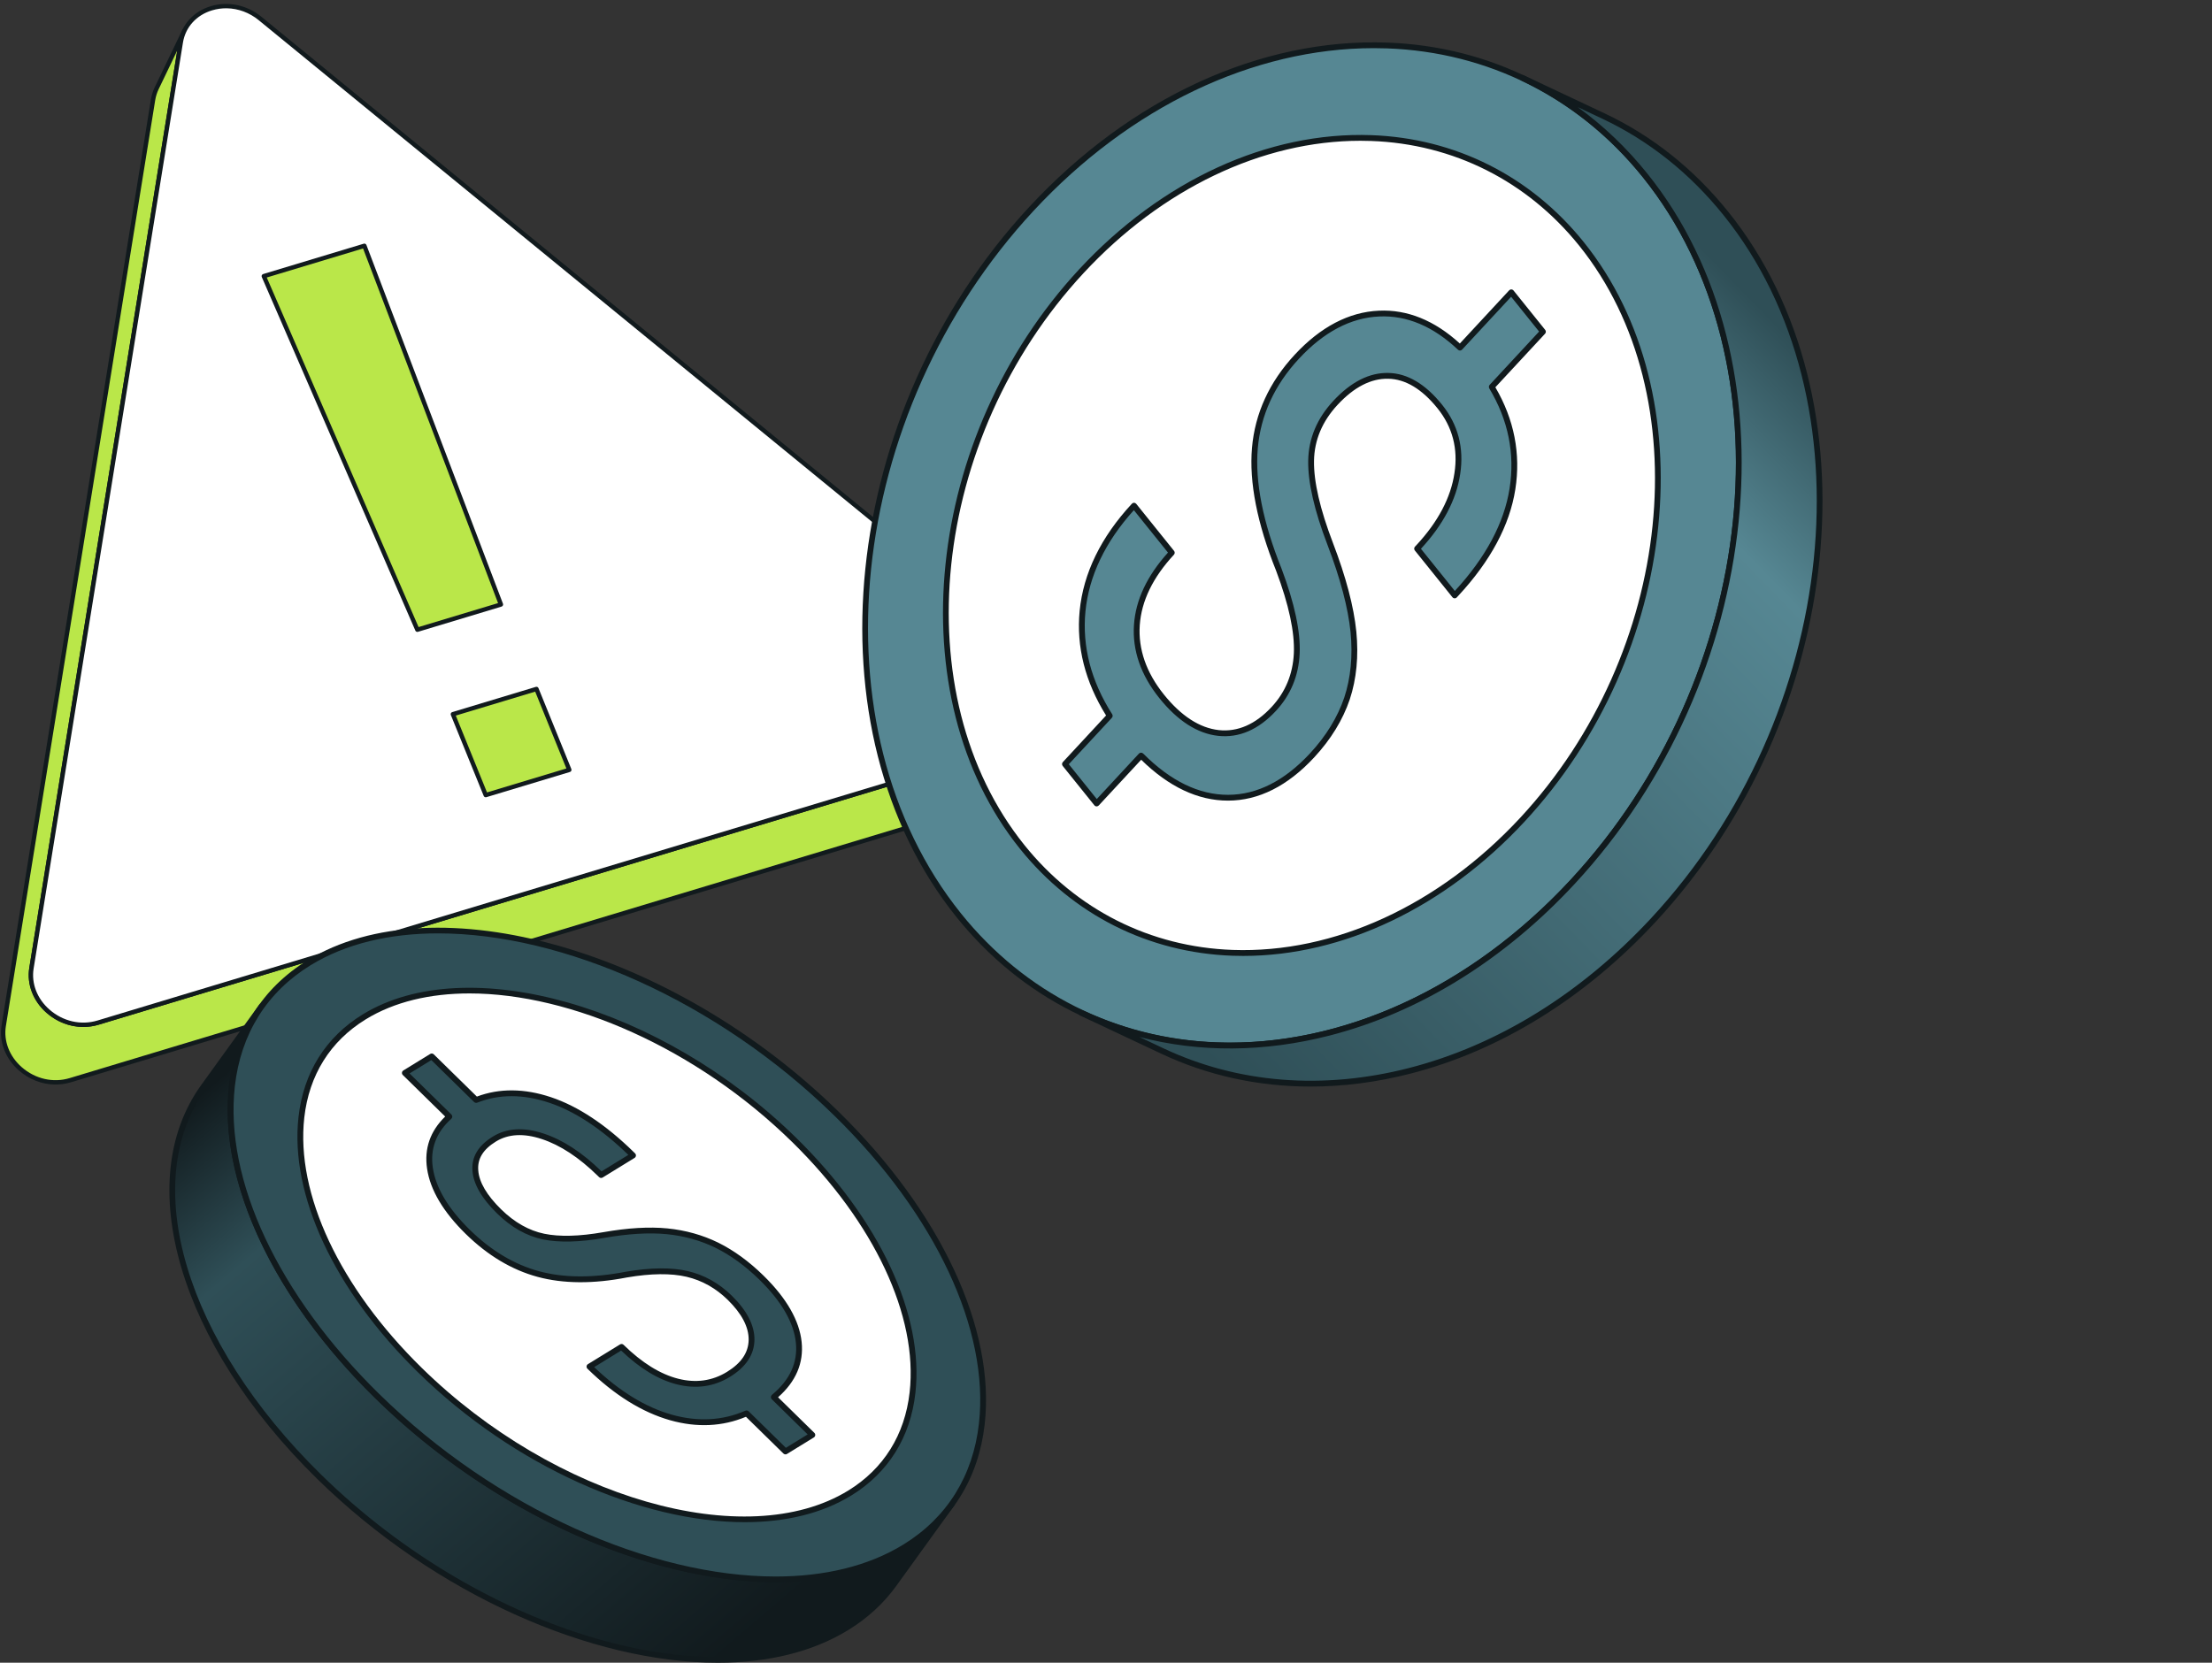
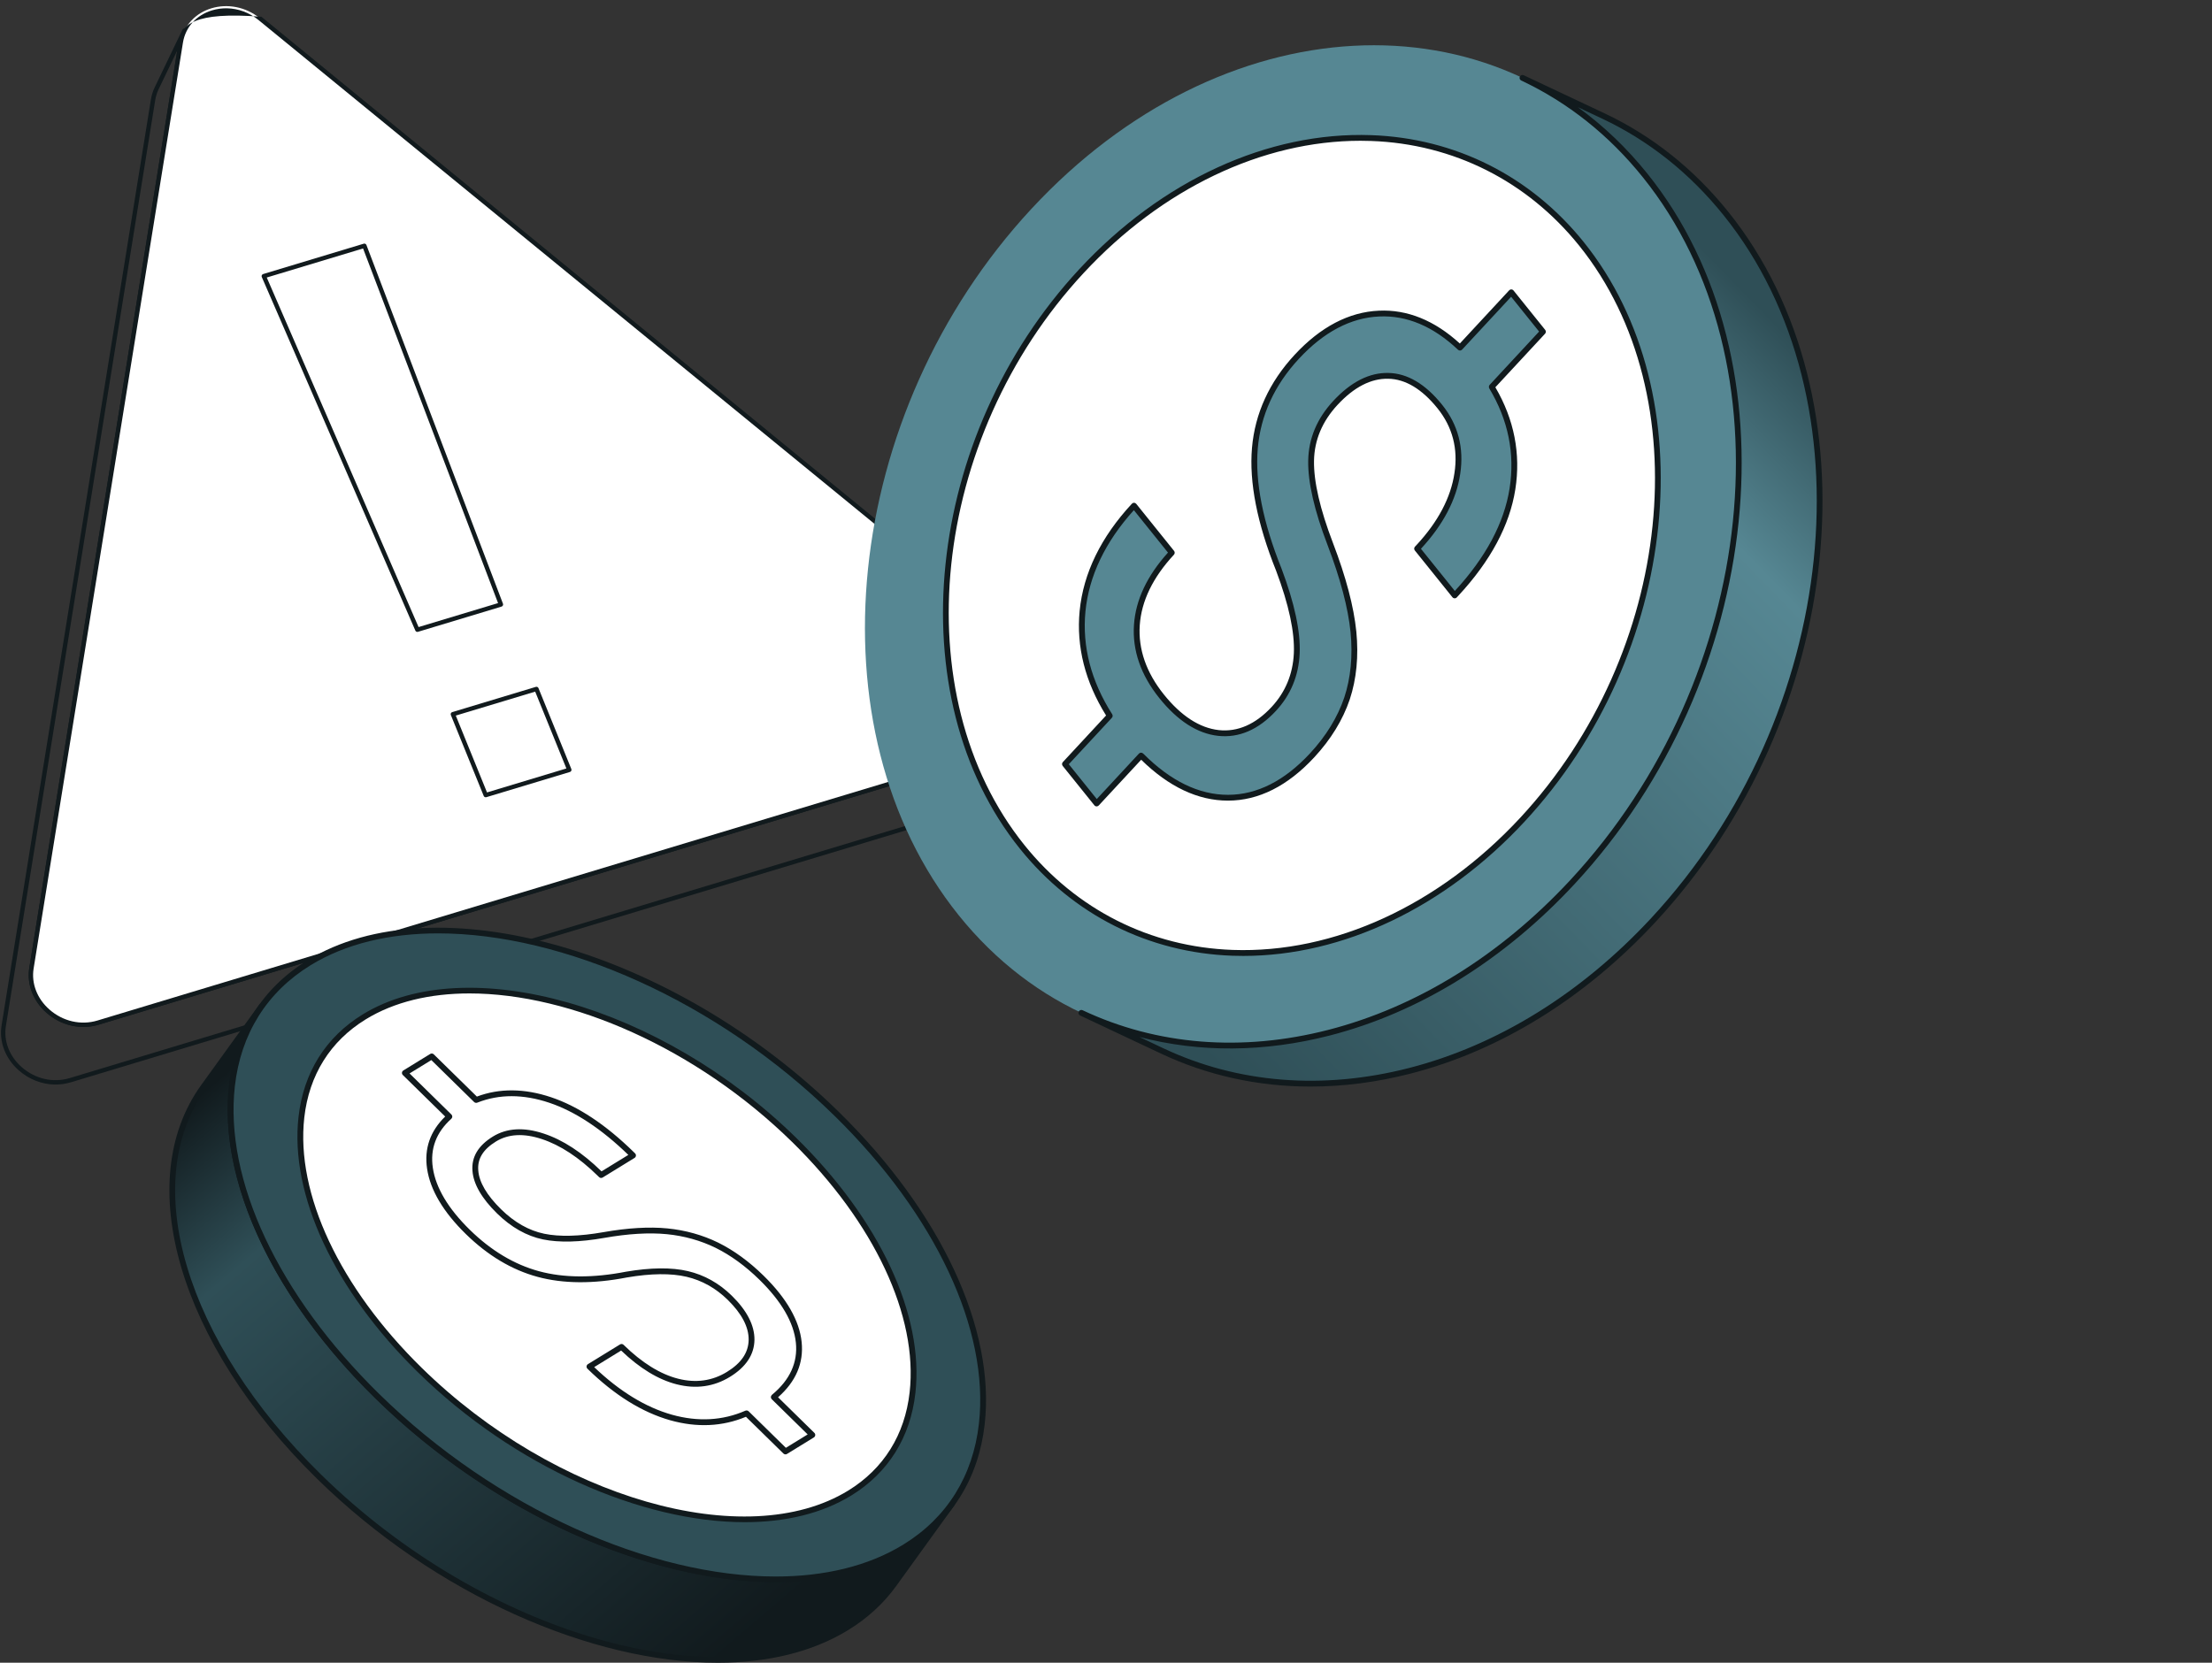
<svg xmlns="http://www.w3.org/2000/svg" width="133" height="100" viewBox="0 0 133 100" fill="none">
  <rect x="0" y="0" width="133" height="100" fill="#333333" stroke="none" />
-   <path d="M0.231 61.688L9.208 6.01C9.249 5.757 9.324 5.522 9.427 5.308L11.093 1.845C10.99 2.059 10.915 2.294 10.874 2.548L1.897 58.225C1.559 60.321 3.784 62.141 5.903 61.501L62.174 44.518C62.952 44.283 63.501 43.781 63.796 43.168L62.13 46.631C61.835 47.244 61.286 47.746 60.508 47.981L4.237 64.964C2.118 65.603 -0.107 63.783 0.231 61.688Z" fill="#BAE749" />
  <path d="M3.282 65.226C3.612 65.232 3.944 65.187 4.268 65.09L60.539 48.106C61.308 47.874 61.913 47.37 62.241 46.688L63.907 43.225C63.939 43.159 63.911 43.081 63.846 43.05C63.781 43.018 63.703 43.046 63.671 43.111C63.375 43.727 62.827 44.182 62.129 44.392L5.858 61.376C4.865 61.675 3.787 61.43 2.974 60.719C2.232 60.069 1.875 59.145 2.02 58.246L10.997 2.568C11.035 2.334 11.104 2.111 11.203 1.905L11.204 1.902C11.236 1.837 11.208 1.758 11.143 1.727C11.078 1.695 11 1.723 10.968 1.788L9.302 5.251C9.191 5.481 9.114 5.73 9.072 5.99L0.095 61.667C-0.065 62.656 0.324 63.669 1.135 64.379C1.752 64.919 2.511 65.211 3.282 65.226ZM63.176 44.14L62.005 46.574C61.709 47.19 61.161 47.645 60.463 47.855L4.192 64.838C3.199 65.138 2.121 64.893 1.308 64.182C0.565 63.532 0.209 62.608 0.354 61.709C0.499 60.81 9.331 6.031 9.331 6.031C9.369 5.796 9.439 5.572 9.538 5.365L10.655 3.044L1.761 58.205C1.601 59.193 1.99 60.207 2.801 60.916C3.682 61.687 4.853 61.953 5.934 61.627L62.205 44.644C62.569 44.534 62.897 44.362 63.176 44.14Z" fill="#111A1D" />
  <path d="M1.896 58.226C1.558 60.321 3.783 62.142 5.902 61.502L62.173 44.519C64.29 43.88 64.713 41.261 62.933 39.805L15.639 1.11C14.749 0.382 13.642 0.218 12.715 0.498C11.788 0.777 11.042 1.501 10.873 2.548L1.896 58.226L1.896 58.226Z" fill="white" />
-   <path d="M4.949 61.763C5.28 61.769 5.612 61.725 5.936 61.627L62.207 44.644C63.21 44.341 63.926 43.572 64.122 42.586C64.334 41.522 63.918 40.444 63.011 39.703L15.718 1.008C14.848 0.297 13.71 0.059 12.673 0.372C11.629 0.687 10.906 1.493 10.74 2.527L1.762 58.205C1.603 59.193 1.992 60.207 2.803 60.917C3.42 61.456 4.179 61.748 4.949 61.763L4.949 61.763ZM13.648 0.499C14.325 0.512 14.997 0.757 15.552 1.211L62.846 39.906C63.676 40.585 64.057 41.568 63.865 42.535C63.688 43.424 63.04 44.118 62.131 44.393L5.86 61.376C4.867 61.676 3.788 61.43 2.976 60.719C2.233 60.069 1.876 59.145 2.022 58.246C2.167 57.348 10.999 2.569 10.999 2.569C11.149 1.636 11.803 0.908 12.749 0.623C13.043 0.534 13.346 0.493 13.648 0.499Z" fill="#111A1D" />
-   <path d="M15.859 16.608L25.093 37.873L30.118 36.356L21.908 14.783L15.859 16.608Z" fill="#BAE749" />
+   <path d="M4.949 61.763C5.28 61.769 5.612 61.725 5.936 61.627L62.207 44.644C63.21 44.341 63.926 43.572 64.122 42.586C64.334 41.522 63.918 40.444 63.011 39.703L15.718 1.008C11.629 0.687 10.906 1.493 10.74 2.527L1.762 58.205C1.603 59.193 1.992 60.207 2.803 60.917C3.42 61.456 4.179 61.748 4.949 61.763L4.949 61.763ZM13.648 0.499C14.325 0.512 14.997 0.757 15.552 1.211L62.846 39.906C63.676 40.585 64.057 41.568 63.865 42.535C63.688 43.424 63.04 44.118 62.131 44.393L5.86 61.376C4.867 61.676 3.788 61.43 2.976 60.719C2.233 60.069 1.876 59.145 2.022 58.246C2.167 57.348 10.999 2.569 10.999 2.569C11.149 1.636 11.803 0.908 12.749 0.623C13.043 0.534 13.346 0.493 13.648 0.499Z" fill="#111A1D" />
  <path d="M25.091 38.003C25.104 38.004 25.118 38.002 25.132 37.998L30.157 36.481C30.192 36.471 30.221 36.446 30.237 36.413C30.253 36.381 30.255 36.343 30.242 36.309L22.032 14.735C22.007 14.671 21.938 14.636 21.871 14.656L15.822 16.482C15.786 16.493 15.757 16.518 15.741 16.552C15.725 16.586 15.725 16.625 15.74 16.66L24.974 37.925C24.994 37.973 25.041 38.002 25.091 38.003L25.091 38.003ZM29.947 36.271L25.167 37.713L16.039 16.69L21.83 14.943L29.947 36.271Z" fill="#111A1D" />
-   <path d="M27.229 42.952L29.204 47.818L34.23 46.301L32.254 41.436L27.229 42.952Z" fill="#BAE749" />
  <path d="M29.203 47.949C29.216 47.95 29.23 47.948 29.243 47.944L34.269 46.427C34.304 46.416 34.333 46.391 34.349 46.358C34.365 46.325 34.367 46.286 34.353 46.252L32.377 41.386C32.352 41.323 32.283 41.29 32.218 41.31L27.192 42.827C27.157 42.837 27.128 42.862 27.111 42.895C27.096 42.929 27.094 42.967 27.108 43.002L29.084 47.868C29.104 47.917 29.152 47.948 29.203 47.949ZM34.055 46.217L29.282 47.658L27.405 43.036L32.179 41.596L34.055 46.217Z" fill="#111A1D" />
  <path d="M98.917 10.552C107.901 21.731 105.949 40.755 94.553 53.041C83.157 65.327 66.629 66.225 57.645 55.047C48.662 43.868 50.623 24.843 62.019 12.557C73.416 0.271 89.933 -0.627 98.917 10.552Z" fill="#568793" />
-   <path d="M73.962 63.051C73.695 63.051 73.43 63.047 73.164 63.037C66.978 62.818 61.418 60.019 57.51 55.156C48.49 43.931 50.455 24.768 61.892 12.438C67.964 5.892 75.803 2.287 83.404 2.561C89.588 2.78 95.146 5.579 99.054 10.443C108.077 21.671 106.116 40.833 94.682 53.16C88.822 59.477 81.312 63.051 73.962 63.051ZM82.606 2.896C75.356 2.896 67.942 6.429 62.148 12.676C50.825 24.883 48.866 43.842 57.782 54.937C61.626 59.72 67.093 62.472 73.176 62.688C80.68 62.959 88.422 59.394 94.426 52.922C105.746 40.717 107.701 21.759 98.782 10.661C94.938 5.878 89.472 3.126 83.391 2.91C83.13 2.901 82.868 2.896 82.606 2.896Z" fill="#111A1D" />
  <path d="M95.103 14.672C87.784 5.563 74.32 6.295 65.035 16.305C55.743 26.322 54.149 41.824 61.469 50.932C68.793 60.046 82.257 59.315 91.548 49.298C100.834 39.287 102.427 23.785 95.103 14.672Z" fill="white" />
  <path d="M74.755 57.491C74.538 57.491 74.321 57.487 74.104 57.48C69.054 57.301 64.514 55.014 61.322 51.042C53.961 41.882 55.564 26.247 64.895 16.187C69.85 10.845 76.247 7.907 82.451 8.128C87.5 8.307 92.038 10.592 95.228 14.562C102.591 23.724 100.993 39.36 91.665 49.416C86.881 54.574 80.753 57.491 74.755 57.491ZM81.799 8.466C75.899 8.466 69.866 11.341 65.151 16.424C55.933 26.362 54.338 41.793 61.594 50.823C64.722 54.715 69.169 56.955 74.117 57.13C80.217 57.346 86.521 54.449 91.409 49.179C100.623 39.245 102.215 23.814 94.956 14.781C91.83 10.892 87.385 8.653 82.439 8.478C82.226 8.47 82.012 8.466 81.799 8.466Z" fill="#111A1D" />
  <path d="M92.77 19.949L90.867 17.581L87.782 20.906C86.257 19.462 84.63 18.777 82.909 18.859C81.145 18.938 79.499 19.808 77.97 21.456C76.469 23.074 75.627 24.908 75.451 26.95C75.274 29.003 75.754 31.433 76.89 34.262C77.669 36.33 78.028 38.015 77.968 39.304C77.908 40.594 77.45 41.705 76.591 42.632C75.574 43.728 74.46 44.212 73.259 44.082C72.054 43.947 70.92 43.218 69.844 41.879C68.75 40.518 68.255 39.08 68.355 37.588C68.456 36.084 69.161 34.637 70.456 33.241L68.183 30.413C66.334 32.407 65.309 34.518 65.088 36.757C64.879 38.935 65.437 41.032 66.724 43.05L64.031 45.953L65.935 48.323L68.606 45.443L68.637 45.469C70.308 47.144 72.045 47.98 73.84 47.977C75.625 47.974 77.319 47.125 78.891 45.43C79.881 44.363 80.578 43.222 80.988 42.014C81.388 40.806 81.52 39.468 81.376 38C81.228 36.527 80.766 34.764 79.981 32.713C79.195 30.661 78.81 28.995 78.831 27.707C78.852 26.42 79.34 25.258 80.292 24.231C81.32 23.123 82.382 22.575 83.472 22.605C84.563 22.623 85.598 23.241 86.571 24.452C87.502 25.61 87.856 26.961 87.623 28.477C87.399 29.993 86.624 31.466 85.302 32.891L85.204 32.997L87.463 35.809L87.561 35.703C89.476 33.639 90.602 31.54 90.937 29.405C91.274 27.26 90.86 25.216 89.7 23.279L89.691 23.269L92.77 19.949Z" fill="#568793" />
  <path d="M65.936 48.498C65.934 48.498 65.932 48.498 65.93 48.498C65.879 48.496 65.832 48.472 65.8 48.432L63.896 46.063C63.842 45.995 63.845 45.898 63.904 45.835L66.505 43.03C65.243 41.005 64.709 38.89 64.915 36.741C65.139 34.469 66.196 32.3 68.056 30.295C68.09 30.258 68.138 30.237 68.19 30.239C68.241 30.241 68.288 30.265 68.32 30.304L70.593 33.132C70.647 33.2 70.643 33.297 70.585 33.36C69.319 34.725 68.628 36.151 68.53 37.6C68.433 39.048 68.921 40.451 69.981 41.77C71.018 43.06 72.128 43.78 73.279 43.909C74.419 44.032 75.49 43.562 76.463 42.513C77.288 41.623 77.736 40.541 77.794 39.296C77.853 38.032 77.494 36.359 76.728 34.324C75.588 31.485 75.1 28.998 75.278 26.935C75.457 24.863 76.32 22.98 77.843 21.337C79.4 19.659 81.102 18.766 82.903 18.685C84.615 18.604 86.253 19.267 87.775 20.659L90.74 17.462C90.774 17.425 90.822 17.403 90.874 17.407C90.925 17.408 90.972 17.432 91.004 17.472L92.908 19.841C92.962 19.908 92.959 20.005 92.9 20.069L89.911 23.291C91.043 25.228 91.447 27.293 91.111 29.433C90.772 31.592 89.621 33.742 87.691 35.822L87.593 35.928C87.559 35.965 87.51 35.988 87.459 35.983C87.408 35.982 87.361 35.958 87.329 35.918L85.069 33.106C85.015 33.039 85.018 32.942 85.077 32.878L85.175 32.773C86.468 31.379 87.234 29.925 87.451 28.452C87.676 26.988 87.335 25.68 86.436 24.562C85.5 23.397 84.502 22.797 83.47 22.779C82.437 22.754 81.413 23.279 80.421 24.35C79.503 25.339 79.028 26.47 79.007 27.71C78.986 28.963 79.369 30.625 80.145 32.65C80.927 34.694 81.401 36.489 81.551 37.982C81.696 39.461 81.563 40.836 81.155 42.069C80.737 43.301 80.019 44.472 79.02 45.549C77.42 47.273 75.678 48.149 73.842 48.151C73.838 48.151 73.835 48.151 73.832 48.151C72.034 48.151 70.279 47.324 68.615 45.692L66.064 48.442C66.031 48.477 65.985 48.498 65.936 48.498ZM64.263 45.962L65.946 48.056L68.479 45.324C68.543 45.255 68.649 45.249 68.721 45.31L68.752 45.336C70.388 46.976 72.094 47.802 73.832 47.802H73.841C75.577 47.799 77.233 46.961 78.764 45.311C79.729 44.271 80.422 43.142 80.824 41.958C81.216 40.773 81.344 39.446 81.204 38.017C81.056 36.554 80.59 34.791 79.819 32.775C79.027 30.708 78.636 29.002 78.658 27.704C78.68 26.375 79.187 25.167 80.165 24.112C81.229 22.965 82.344 22.402 83.478 22.43C84.617 22.449 85.704 23.093 86.709 24.342C87.671 25.54 88.037 26.94 87.797 28.503C87.569 30.045 86.775 31.56 85.436 33.005L87.474 35.541C89.332 33.526 90.44 31.453 90.766 29.378C91.095 27.286 90.686 25.265 89.553 23.372C89.511 23.305 89.51 23.208 89.565 23.15L92.541 19.941L90.859 17.848L87.912 21.025C87.88 21.059 87.836 21.079 87.789 21.081C87.74 21.082 87.697 21.065 87.663 21.033C86.178 19.627 84.583 18.954 82.919 19.034C81.213 19.111 79.592 19.966 78.1 21.575C76.63 23.159 75.798 24.972 75.626 26.965C75.453 28.973 75.933 31.406 77.054 34.197C77.838 36.281 78.205 38 78.144 39.313C78.082 40.642 77.603 41.799 76.72 42.751C75.668 43.885 74.499 44.392 73.242 44.256C71.994 44.117 70.806 43.354 69.709 41.988C68.592 40.599 68.078 39.115 68.182 37.577C68.282 36.086 68.97 34.626 70.227 33.234L68.176 30.682C66.454 32.588 65.474 34.637 65.264 36.775C65.061 38.884 65.602 40.964 66.873 42.957C66.915 43.024 66.907 43.111 66.853 43.17L64.263 45.962Z" fill="#111A1D" />
  <path d="M103.779 12.843C101.679 10.229 99.166 8.275 96.403 6.973L91.543 4.682C94.305 5.984 96.818 7.938 98.918 10.552C107.902 21.73 105.951 40.754 94.555 53.041C85.822 62.455 74.077 65.183 65.022 60.914L69.882 63.206C78.938 67.474 90.683 64.746 99.415 55.332C110.811 43.045 112.763 24.022 103.779 12.843Z" fill="url(#paint0_linear_7585_239483)" />
  <path d="M78.803 65.348C75.647 65.348 72.604 64.683 69.805 63.364L64.944 61.073C64.857 61.032 64.819 60.927 64.86 60.84C64.902 60.753 65.006 60.715 65.093 60.757C69.564 62.864 74.671 63.273 79.863 61.939C85.184 60.573 90.219 57.454 94.423 52.922C105.744 40.717 107.698 21.759 98.779 10.661C96.742 8.126 94.281 6.168 91.465 4.841C91.378 4.8 91.341 4.696 91.382 4.608C91.423 4.521 91.527 4.483 91.614 4.525L96.475 6.816C99.339 8.166 101.841 10.157 103.912 12.734C112.935 23.961 110.974 43.124 99.54 55.451C95.29 60.033 90.197 63.186 84.81 64.569C82.785 65.089 80.772 65.348 78.803 65.348ZM68.51 62.367L69.954 63.048C74.424 65.155 79.532 65.564 84.723 64.231C90.045 62.864 95.08 59.746 99.284 55.213C110.605 43.009 112.559 24.051 103.64 12.953C101.603 10.418 99.142 8.459 96.326 7.132L94.866 6.444C96.407 7.557 97.807 8.894 99.052 10.443C108.075 21.671 106.114 40.834 94.68 53.16C90.43 57.742 85.336 60.895 79.95 62.279C76.013 63.289 72.121 63.312 68.51 62.367Z" fill="#111A1D" />
  <path d="M57.241 90.441L53.744 95.285C53.016 96.294 52.073 97.171 50.91 97.887C43.283 102.576 29.077 98.508 19.188 88.811C10.8 80.586 8.2 70.955 12.244 65.354L15.741 60.51C11.697 66.111 14.297 75.742 22.685 83.967C32.574 93.664 46.78 97.732 54.407 93.042C55.571 92.327 56.514 91.449 57.241 90.441Z" fill="url(#paint1_linear_7585_239483)" />
  <path d="M43.153 99.999C35.58 99.999 26.191 95.924 19.064 88.936C10.769 80.802 7.906 71.063 12.1 65.252L15.597 60.407C15.654 60.329 15.763 60.312 15.841 60.368C15.919 60.424 15.937 60.534 15.881 60.612C11.789 66.28 14.637 75.832 22.805 83.842C32.629 93.475 46.763 97.535 54.314 92.893C55.435 92.204 56.372 91.344 57.098 90.339C57.155 90.26 57.264 90.243 57.342 90.299C57.42 90.356 57.438 90.465 57.381 90.543L53.884 95.388C53.132 96.431 52.161 97.322 51 98.035C48.832 99.368 46.132 99.999 43.153 99.999ZM14.375 62.698L12.384 65.456C8.292 71.124 11.14 80.676 19.308 88.686C29.132 98.319 43.266 102.379 50.817 97.737C51.938 97.048 52.875 96.188 53.601 95.183L55.6 92.413C55.254 92.692 54.886 92.951 54.497 93.191C46.818 97.911 32.492 93.829 22.561 84.091C15.277 76.949 12.181 68.57 14.375 62.698Z" fill="#111A1D" />
  <path d="M18.577 57.907C26.205 53.218 40.406 57.281 50.304 66.987C60.193 76.684 62.035 88.353 54.408 93.042C46.781 97.731 32.575 93.664 22.686 83.967C12.787 74.26 10.95 62.596 18.577 57.907Z" fill="#2F4F57" />
  <path d="M46.651 95.154C39.078 95.155 29.689 91.079 22.561 84.091C16.412 78.06 13.127 71.032 13.774 65.289C14.141 62.031 15.77 59.426 18.484 57.758C26.163 53.036 40.491 57.121 50.425 66.862C56.571 72.889 59.854 79.916 59.206 85.659C58.839 88.918 57.211 91.522 54.498 93.19C52.33 94.523 49.63 95.154 46.651 95.154ZM26.345 56.135C23.426 56.135 20.788 56.752 18.667 58.055C16.048 59.666 14.476 62.18 14.121 65.328C13.486 70.965 16.733 77.886 22.806 83.841C29.87 90.768 39.164 94.813 46.635 94.814C49.554 94.814 52.194 94.197 54.315 92.893C56.933 91.283 58.505 88.768 58.859 85.621C59.495 79.983 56.25 73.064 50.18 67.111C43.114 60.182 33.817 56.135 26.345 56.135Z" fill="#111A1D" />
  <path d="M47.736 68.553C39.675 60.649 28.1 57.337 21.881 61.16C15.667 64.981 17.164 74.487 25.226 82.392C33.292 90.302 44.867 93.613 51.081 89.793C57.3 85.97 55.802 76.463 47.736 68.553Z" fill="white" />
  <path d="M44.776 91.547C38.595 91.547 30.931 88.221 25.115 82.518C20.099 77.6 17.42 71.863 17.949 67.173C18.249 64.507 19.581 62.377 21.802 61.012C28.073 57.156 39.767 60.484 47.87 68.429C52.888 73.35 55.569 79.088 55.04 83.778C54.74 86.445 53.407 88.576 51.185 89.942C49.414 91.031 47.21 91.547 44.776 91.547ZM28.231 59.747C25.857 59.747 23.71 60.249 21.985 61.309C19.859 62.616 18.584 64.657 18.296 67.212C17.779 71.796 20.42 77.424 25.36 82.268C33.358 90.111 44.861 93.42 51.002 89.645C53.129 88.337 54.405 86.295 54.693 83.739C55.209 79.155 52.567 73.525 47.626 68.679C41.875 63.04 34.311 59.747 28.231 59.747Z" fill="#111A1D" />
-   <path d="M25.962 63.534L24.346 64.527L27.023 67.153C26.065 68.013 25.673 69.053 25.856 70.266C26.04 71.51 26.8 72.783 28.127 74.084C29.43 75.362 30.846 76.21 32.368 76.623C33.899 77.038 35.662 77.046 37.672 76.654C39.146 76.403 40.366 76.392 41.324 76.617C42.282 76.841 43.136 77.318 43.882 78.05C44.765 78.916 45.202 79.763 45.191 80.583C45.177 81.405 44.719 82.094 43.805 82.656C42.877 83.227 41.849 83.369 40.738 83.087C39.619 82.803 38.499 82.106 37.375 81.004L35.446 82.19C37.051 83.764 38.684 84.779 40.356 85.251C41.981 85.706 43.492 85.614 44.893 85.001L47.231 87.293L48.847 86.299L46.528 84.025L46.545 84.007C47.665 83.078 48.159 81.983 48.029 80.729C47.901 79.482 47.153 78.179 45.788 76.841C44.929 75.998 44.035 75.349 43.113 74.891C42.191 74.441 41.193 74.159 40.118 74.051C39.039 73.946 37.768 74.018 36.307 74.276C34.846 74.534 33.642 74.566 32.688 74.369C31.735 74.172 30.841 73.666 30.014 72.856C29.121 71.981 28.641 71.161 28.586 70.404C28.522 69.644 28.905 69.01 29.731 68.501C30.521 68.016 31.495 67.96 32.633 68.338C33.769 68.709 34.914 69.459 36.061 70.585L36.147 70.668L38.065 69.489L37.98 69.405C36.318 67.775 34.685 66.692 33.083 66.154C31.473 65.615 29.991 65.614 28.642 66.15L28.635 66.154L25.962 63.534Z" fill="#2F4F57" />
  <path d="M47.228 87.469C47.183 87.469 47.139 87.452 47.105 87.419L44.851 85.208C43.437 85.798 41.908 85.869 40.306 85.42C38.611 84.942 36.933 83.897 35.32 82.316C35.282 82.278 35.263 82.225 35.269 82.171C35.275 82.118 35.305 82.07 35.351 82.042L37.281 80.856C37.349 80.814 37.437 80.824 37.494 80.88C38.595 81.96 39.7 82.646 40.778 82.919C41.841 83.189 42.828 83.051 43.71 82.508C44.574 81.977 45.001 81.347 45.014 80.581C45.024 79.813 44.601 79.004 43.757 78.176C43.039 77.472 42.206 77.005 41.281 76.788C40.347 76.569 39.142 76.582 37.699 76.828C35.674 77.223 33.863 77.211 32.319 76.792C30.775 76.374 29.322 75.505 28.002 74.21C26.65 72.885 25.869 71.567 25.68 70.293C25.498 69.084 25.864 68.027 26.768 67.151L24.22 64.653C24.182 64.616 24.163 64.563 24.169 64.509C24.175 64.456 24.206 64.408 24.251 64.38L25.867 63.386C25.936 63.344 26.024 63.354 26.081 63.41L28.673 65.951C30.031 65.44 31.532 65.453 33.136 65.99C34.756 66.533 36.426 67.641 38.099 69.282L38.184 69.366C38.223 69.403 38.242 69.457 38.236 69.51C38.23 69.563 38.199 69.611 38.154 69.639L36.235 70.819C36.166 70.861 36.078 70.851 36.021 70.794L35.936 70.711C34.812 69.609 33.681 68.867 32.575 68.505C31.491 68.145 30.564 68.195 29.82 68.652C29.046 69.128 28.698 69.697 28.757 70.391C28.808 71.101 29.272 71.888 30.133 72.733C30.932 73.516 31.802 74.009 32.721 74.199C33.643 74.39 34.839 74.358 36.274 74.106C37.735 73.848 39.033 73.771 40.132 73.879C41.217 73.987 42.245 74.275 43.187 74.736C44.126 75.202 45.041 75.868 45.907 76.717C47.296 78.079 48.067 79.423 48.2 80.713C48.331 81.975 47.854 83.092 46.782 84.034L48.966 86.176C49.005 86.214 49.023 86.267 49.017 86.32C49.011 86.374 48.981 86.421 48.935 86.45L47.319 87.443C47.291 87.46 47.259 87.469 47.228 87.469ZM44.89 84.827C44.935 84.827 44.979 84.844 45.012 84.877L47.252 87.074L48.562 86.269L46.403 84.151C46.334 84.084 46.333 83.975 46.399 83.906L46.416 83.888C46.421 83.883 46.426 83.878 46.431 83.874C47.497 82.989 47.976 81.937 47.853 80.748C47.728 79.542 46.992 78.269 45.663 76.966C44.823 76.143 43.938 75.498 43.032 75.049C42.129 74.607 41.141 74.33 40.097 74.226C39.031 74.122 37.765 74.197 36.335 74.449C34.855 74.71 33.615 74.74 32.65 74.541C31.665 74.337 30.736 73.812 29.889 72.981C28.965 72.075 28.466 71.213 28.408 70.418C28.339 69.592 28.752 68.897 29.637 68.353C30.473 67.839 31.498 67.779 32.685 68.173C33.837 68.549 35.009 69.315 36.168 70.448L37.78 69.458C36.17 67.894 34.57 66.839 33.025 66.321C31.464 65.798 30.012 65.795 28.707 66.312C28.642 66.34 28.561 66.33 28.509 66.28L25.934 63.755L24.625 64.559L27.142 67.029C27.177 67.062 27.196 67.109 27.195 67.157C27.194 67.205 27.173 67.251 27.137 67.284C26.227 68.1 25.853 69.095 26.026 70.241C26.203 71.438 26.95 72.689 28.246 73.96C29.523 75.212 30.925 76.052 32.411 76.454C33.902 76.859 35.66 76.868 37.636 76.483C39.129 76.229 40.381 76.217 41.361 76.447C42.349 76.679 43.237 77.176 44.001 77.926C44.916 78.823 45.374 79.718 45.363 80.586C45.348 81.469 44.853 82.215 43.893 82.805C42.928 83.399 41.851 83.551 40.692 83.257C39.586 82.977 38.461 82.293 37.347 81.224L35.726 82.221C37.246 83.674 38.818 84.637 40.4 85.083C41.964 85.521 43.451 85.44 44.819 84.841C44.842 84.832 44.866 84.827 44.89 84.827Z" fill="#111A1D" />
  <defs>
    <linearGradient id="paint0_linear_7585_239483" x1="66.943" y1="57.892" x2="106.556" y2="19.226" gradientUnits="userSpaceOnUse">
      <stop stop-color="#2F4F57" />
      <stop offset="0.801" stop-color="#568793" />
      <stop offset="1" stop-color="#2F4F57" />
    </linearGradient>
    <linearGradient id="paint1_linear_7585_239483" x1="15.385" y1="62.973" x2="45.293" y2="98.048" gradientUnits="userSpaceOnUse">
      <stop stop-color="#111A1D" />
      <stop offset="0.204" stop-color="#2F4F57" />
      <stop offset="1" stop-color="#111A1D" />
    </linearGradient>
  </defs>
</svg>